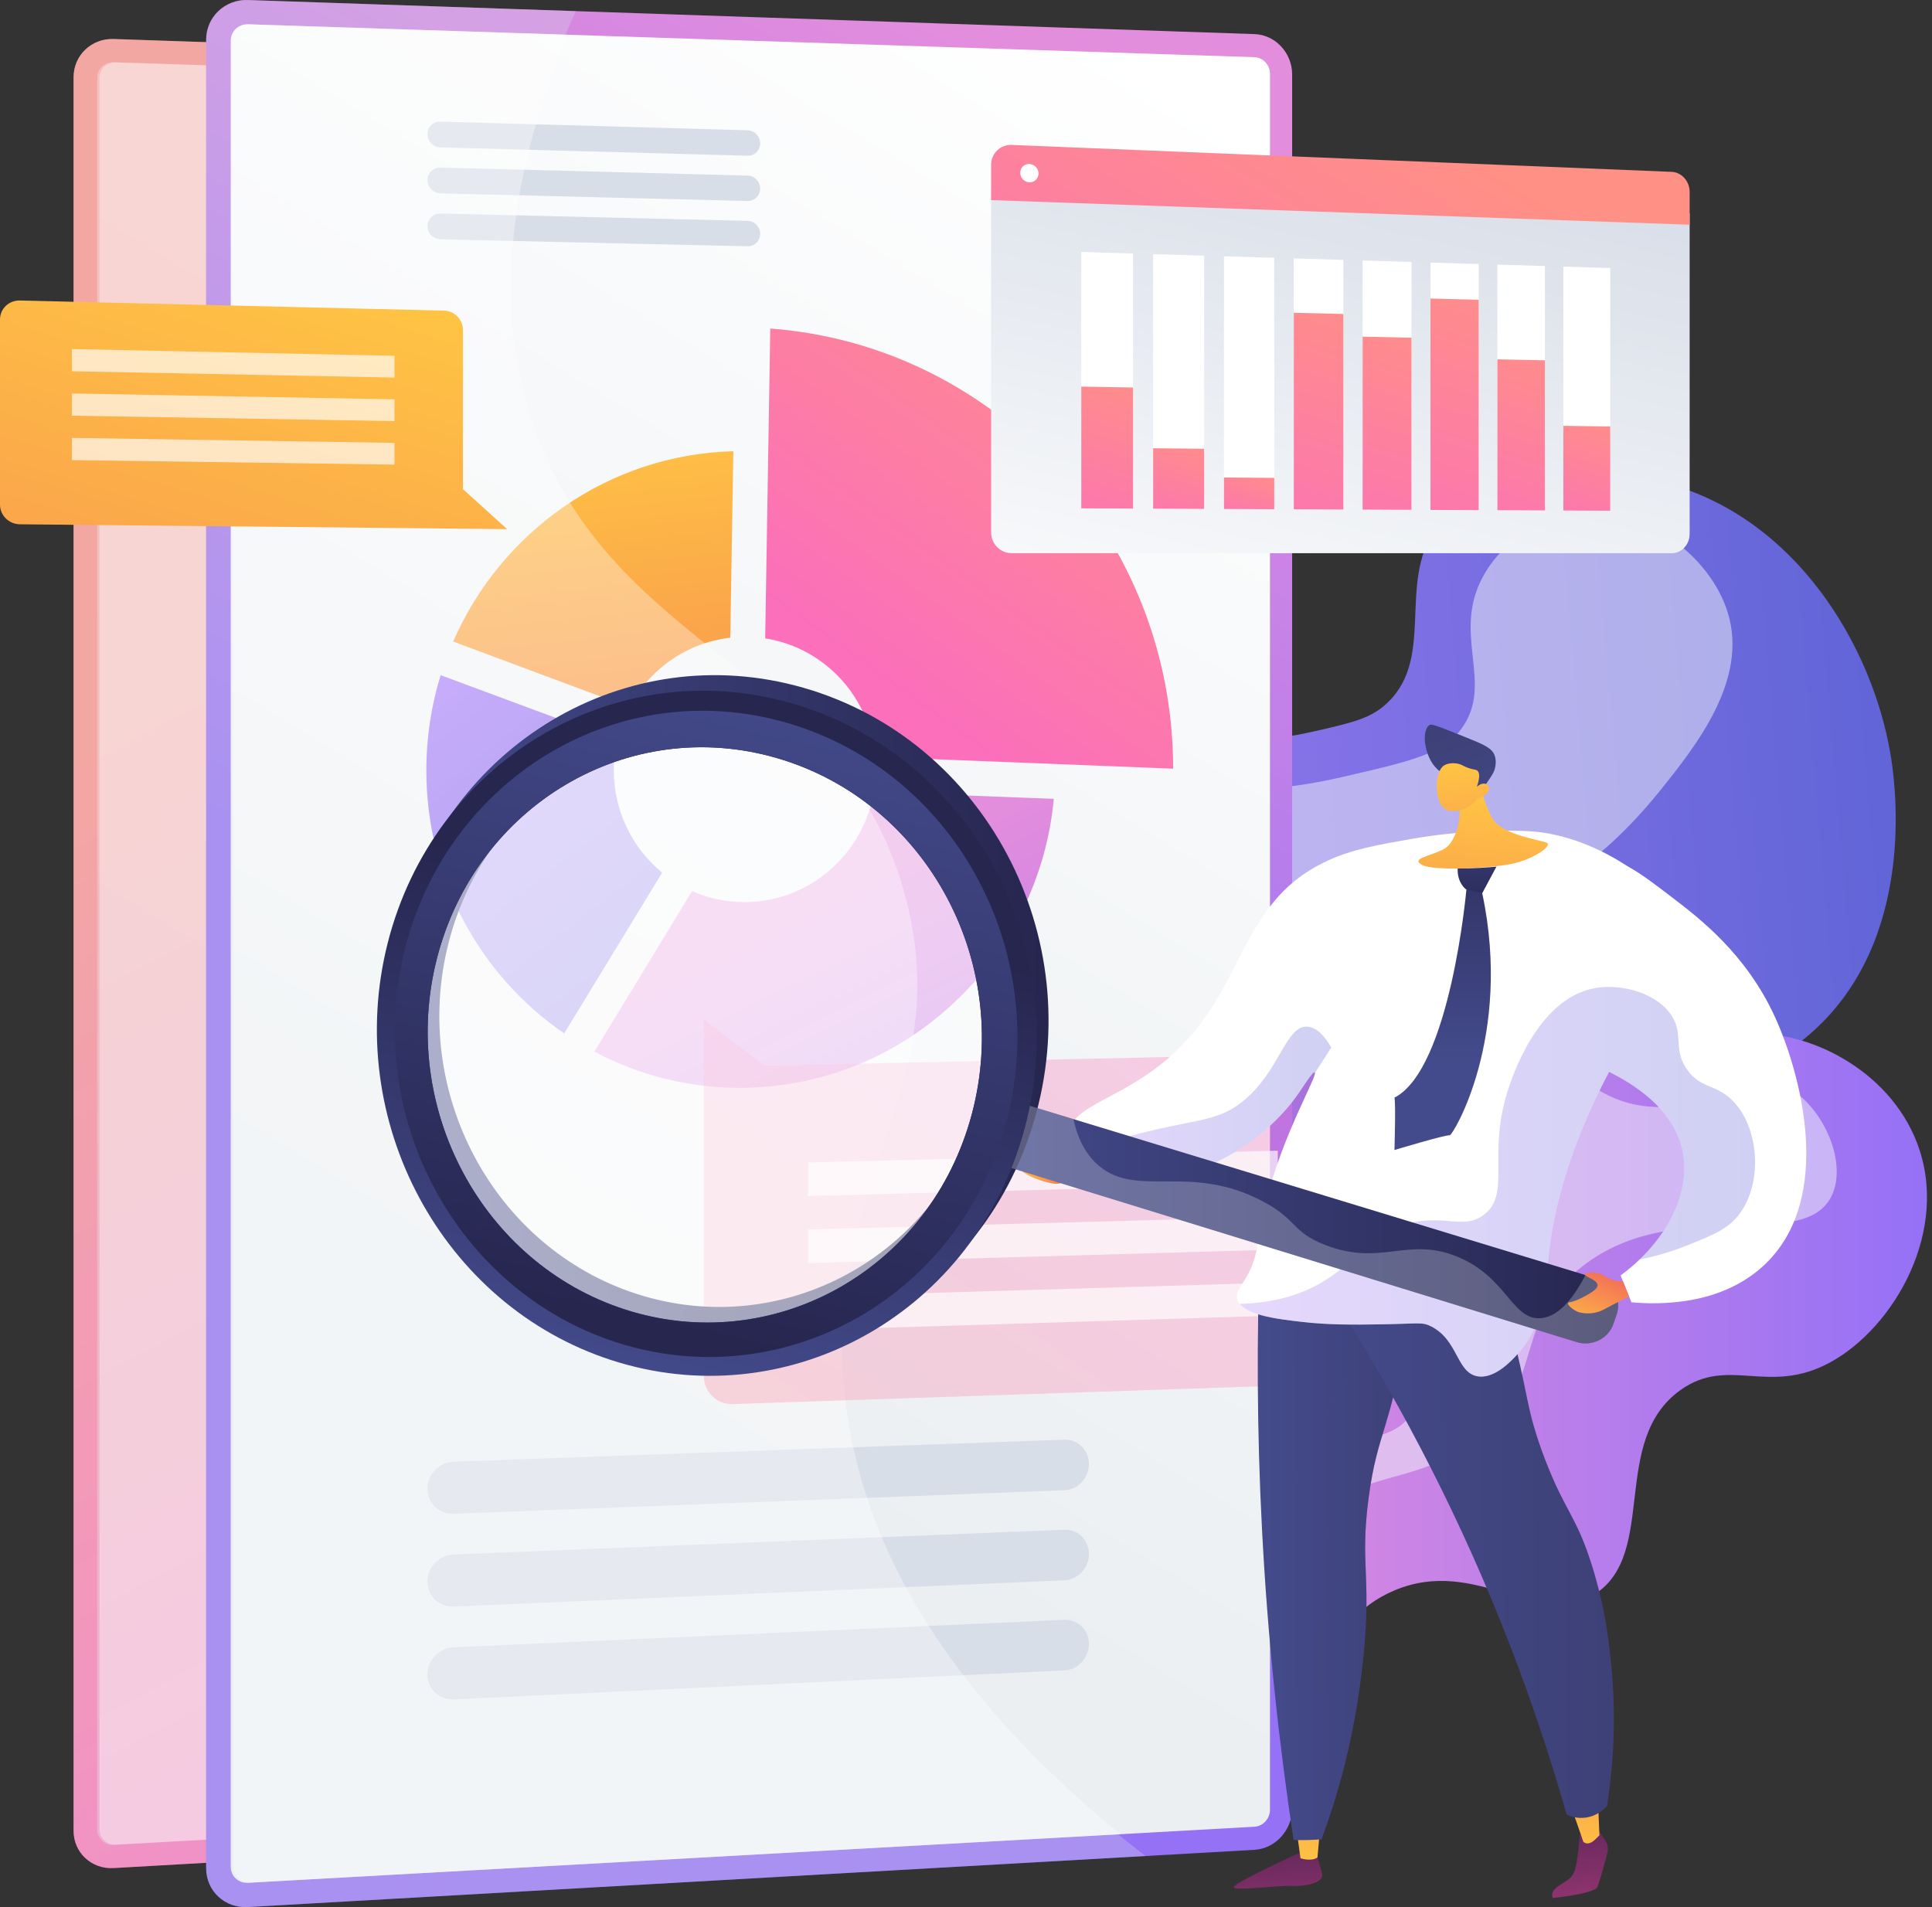
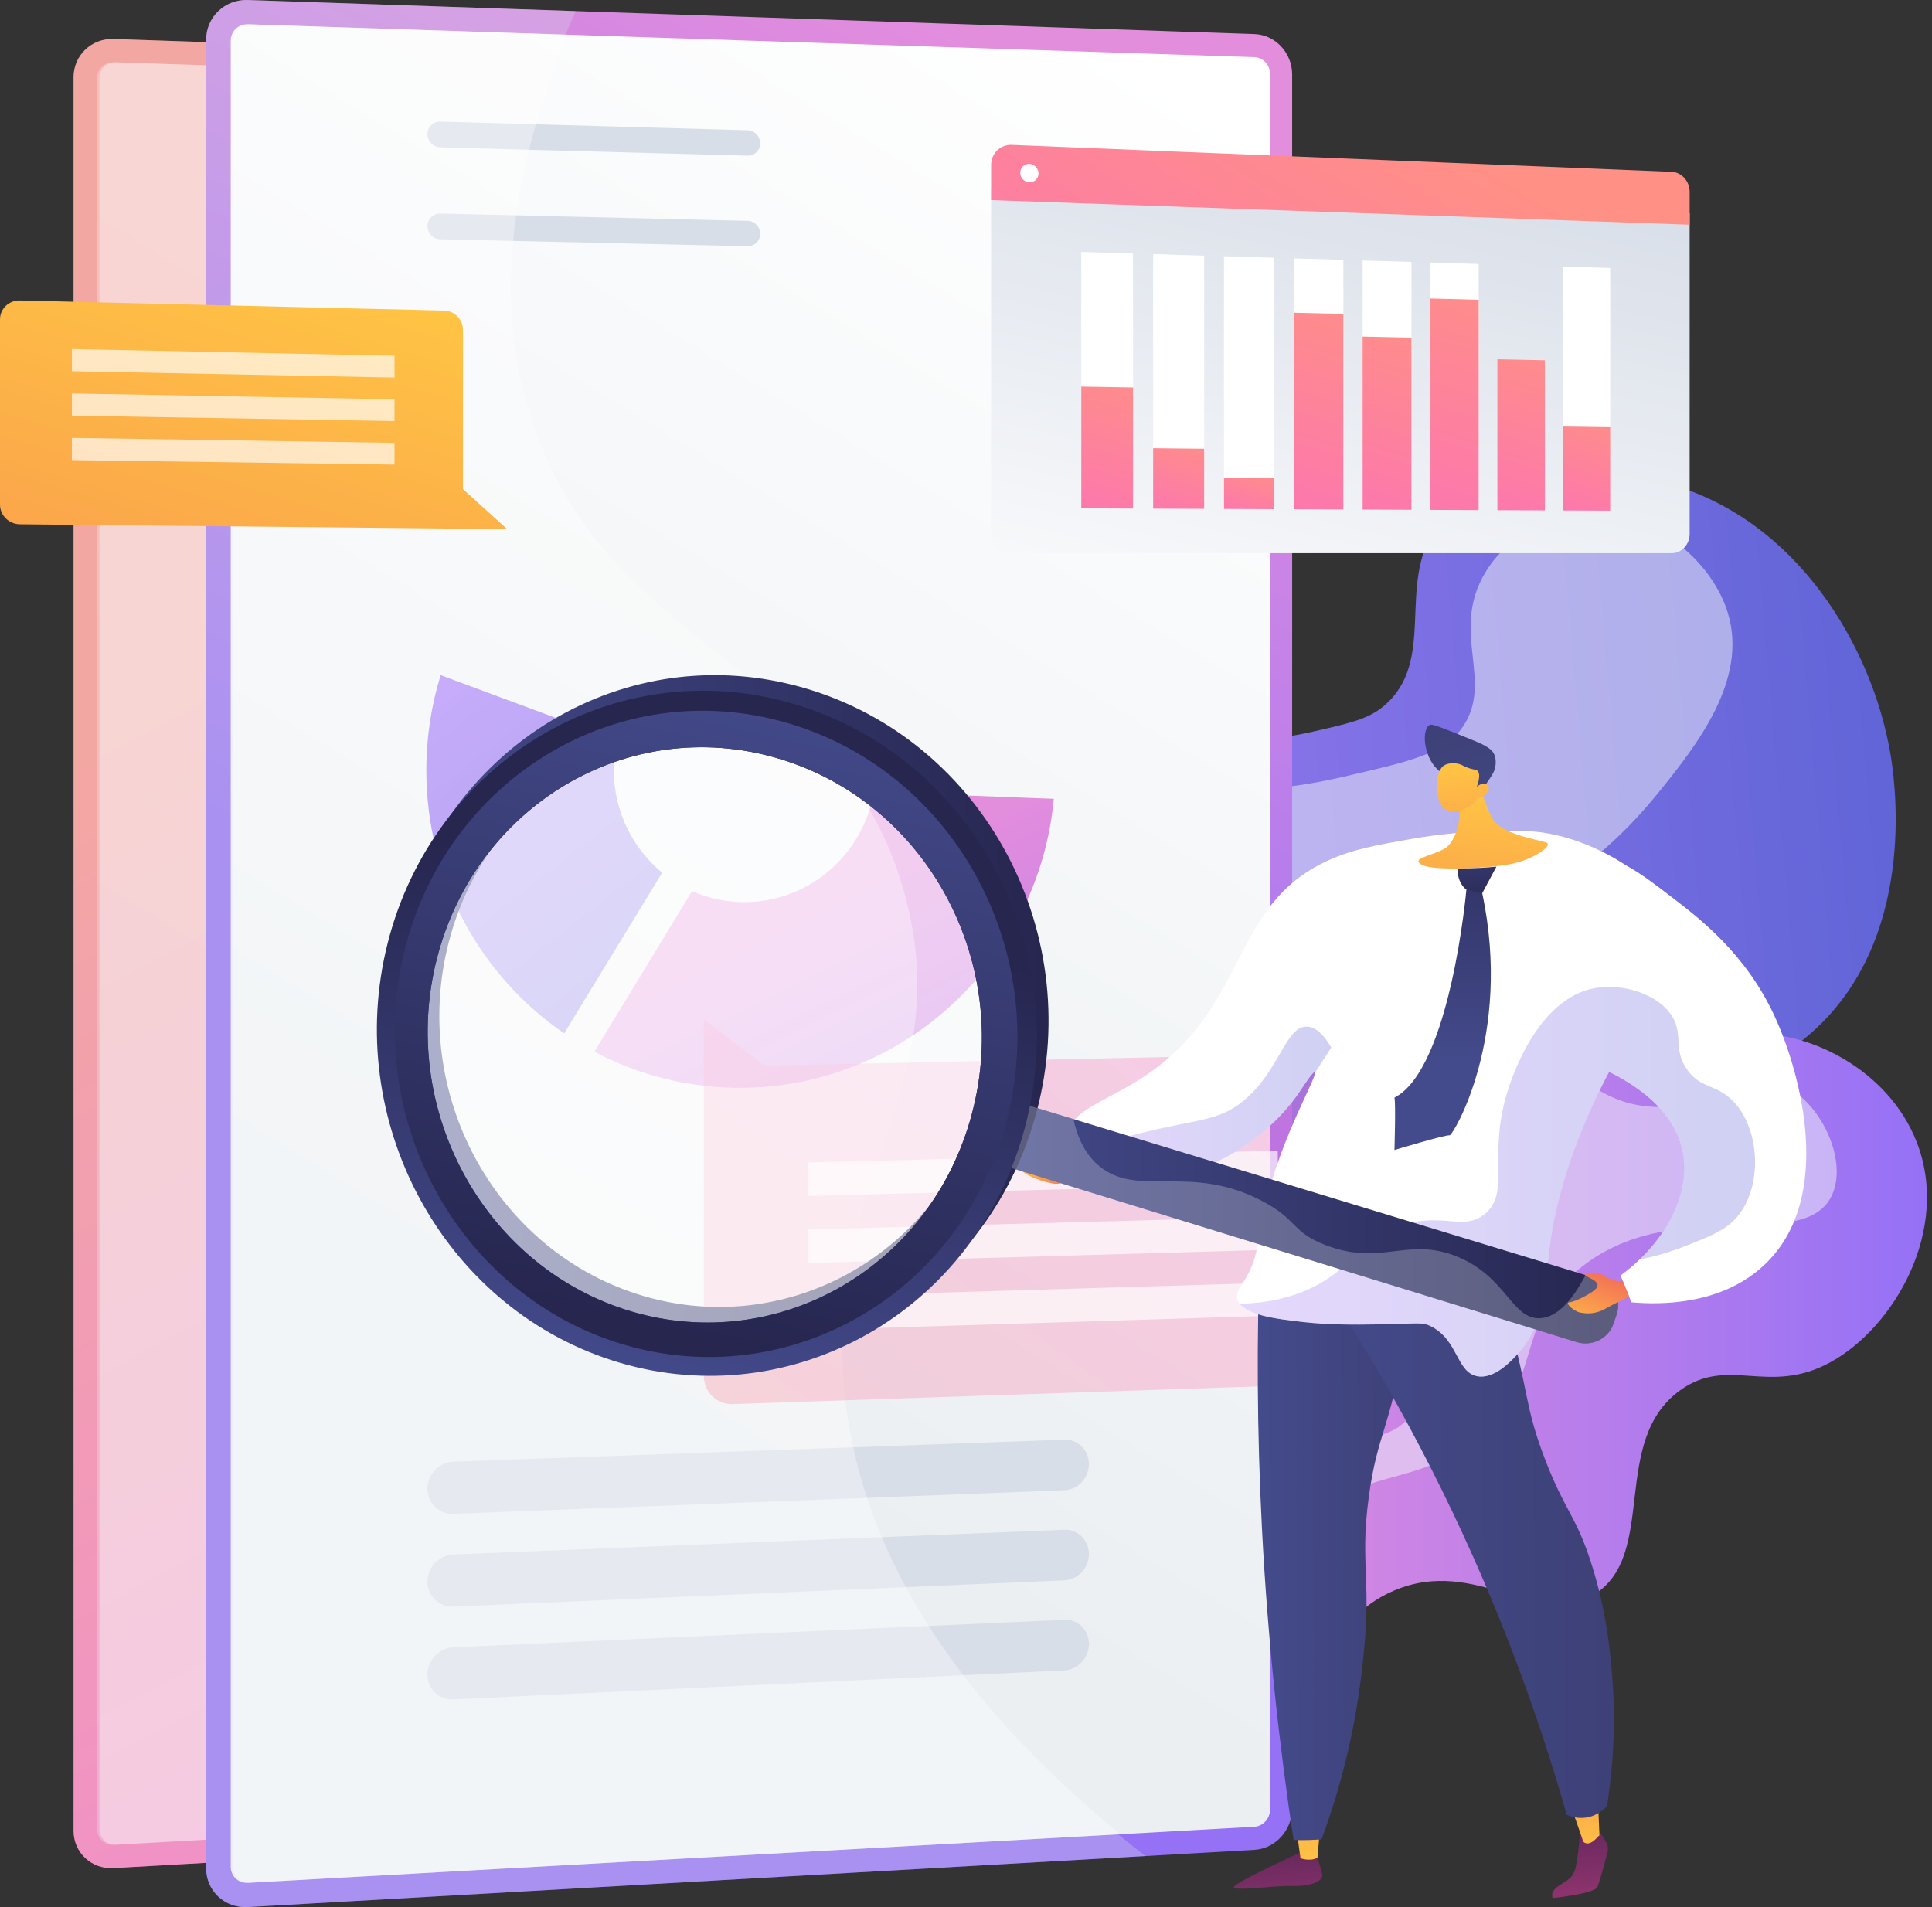
<svg xmlns="http://www.w3.org/2000/svg" width="157" height="155" viewBox="0 0 157 155" fill="none">
  <rect x="0" y="0" width="157" height="155" fill="#333333" stroke="none" />
  <path d="M87.687 5.826L9.228 3.17C7.435 3.11 5.978 4.499 5.978 6.275V148.797C5.978 150.572 7.435 151.928 9.228 151.826L87.687 147.365C89.31 147.273 90.623 145.833 90.623 144.149V8.974C90.623 7.29 89.31 5.881 87.687 5.826Z" fill="url(#paint0_linear_1145_1289)" />
  <g opacity="0.3">
    <path d="M55.495 111.068C54.161 94.772 64.172 88.045 60.354 73.281C55.636 55.03 37.487 54.248 31.307 36.351C28.939 29.494 28.003 19.128 34.782 4.035L9.228 3.17C7.435 3.11 5.978 4.499 5.978 6.275V148.797C5.978 150.572 7.435 151.928 9.228 151.826L79.187 147.848C61.388 134.066 56.316 121.084 55.495 111.068Z" fill="#D8DEE8" />
  </g>
  <path opacity="0.3" d="M87.687 7.625L9.229 5.06C8.493 5.036 7.895 5.608 7.895 6.336V148.692C7.895 149.419 8.493 149.977 9.229 149.936L87.687 145.565C88.353 145.528 88.895 144.935 88.895 144.244V8.919C88.895 8.227 88.353 7.647 87.687 7.625Z" fill="url(#paint1_linear_1145_1289)" />
  <path opacity="0.6" d="M72.869 115.394L25.262 117.109C24.138 117.15 23.226 118.093 23.226 119.216C23.226 120.339 24.138 121.214 25.262 121.171L72.869 119.336C73.926 119.295 74.782 118.381 74.782 117.294C74.782 116.206 73.926 115.356 72.869 115.394Z" fill="url(#paint2_linear_1145_1289)" />
  <path opacity="0.6" d="M72.869 122.416L25.262 124.343C24.138 124.389 23.226 125.336 23.226 126.459C23.226 127.582 24.138 128.453 25.262 128.404L72.869 126.358C73.926 126.312 74.782 125.394 74.782 124.307C74.782 123.219 73.926 122.373 72.869 122.416Z" fill="url(#paint3_linear_1145_1289)" />
  <path opacity="0.6" d="M72.869 129.437L25.262 131.577C24.138 131.628 23.226 132.579 23.226 133.702C23.226 134.824 24.138 135.691 25.262 135.638L72.869 133.379C73.926 133.329 74.782 132.407 74.782 131.32C74.782 130.233 73.926 129.39 72.869 129.437Z" fill="url(#paint4_linear_1145_1289)" />
  <path opacity="0.6" d="M48.182 13.325L24.234 12.646C23.677 12.631 23.226 13.068 23.226 13.624C23.226 14.18 23.677 14.643 24.234 14.658L48.182 15.306C48.722 15.321 49.159 14.889 49.159 14.343C49.159 13.796 48.722 13.34 48.182 13.325Z" fill="url(#paint5_linear_1145_1289)" />
  <path opacity="0.6" d="M48.182 16.854L24.234 16.229C23.677 16.214 23.226 16.653 23.226 17.209C23.226 17.765 23.677 18.226 24.234 18.24L48.182 18.836C48.722 18.849 49.159 18.417 49.159 17.87C49.159 17.323 48.722 16.868 48.182 16.854Z" fill="url(#paint6_linear_1145_1289)" />
  <path opacity="0.6" d="M48.182 20.384L24.234 19.812C23.677 19.798 23.226 20.238 23.226 20.794C23.226 21.349 23.677 21.81 24.234 21.823L48.182 22.366C48.722 22.378 49.159 21.945 49.159 21.398C49.159 20.851 48.722 20.397 48.182 20.384Z" fill="url(#paint7_linear_1145_1289)" />
  <path opacity="0.35" d="M55.676 111.062C54.342 94.767 64.35 88.042 60.534 73.279C55.816 55.031 37.672 54.248 31.493 36.354C29.223 29.78 28.269 19.981 34.171 5.876L9.42 5.067C8.684 5.043 8.086 5.615 8.086 6.342V148.681C8.086 149.408 8.684 149.967 9.42 149.926L77.238 146.147C61.156 132.991 56.462 120.663 55.676 111.062Z" fill="white" />
  <path d="M70.969 148.548C65.923 148.462 61.335 136.768 60.937 127.21C60.783 123.512 60.63 119.834 62.766 116.131C66.371 109.883 71.906 111.522 75.14 106.432C79.915 98.916 71.169 90.108 75.918 83.863C79.411 79.27 85.25 82.58 89.486 77.533C94.399 71.678 89.604 63.574 94.153 60.621C96.796 58.906 99.11 61.188 106.717 59.458C109.692 58.781 111.18 58.443 112.428 57.401C116.804 53.747 113.456 47.528 116.693 42.9C120.257 37.806 129.663 37.696 135.515 39.302C146.002 42.18 152.115 52.496 153.615 61.221C153.937 63.089 155.837 75.291 148.085 83.105C142.449 88.787 133.873 89.967 132.482 90.159C127.063 90.904 125.738 89.502 123.995 90.933C118.955 95.07 128.837 107.757 123.117 117.707C120.782 121.769 116.197 124.765 111.855 125.64C104.836 127.056 101.003 122.417 97.517 124.75C93.007 127.769 97.423 136.872 92.53 140.511C89.068 143.086 85.549 139.502 79.453 142.164C74.041 144.526 73.957 148.598 70.969 148.548Z" fill="url(#paint8_linear_1145_1289)" />
  <path opacity="0.5" d="M69.877 139.64C72.205 139.85 72.459 133.574 78.878 124.395C85.888 114.372 90.548 114.759 97.116 105.701C104.613 95.36 100.023 92.809 106.394 84.715C115.028 73.744 124.355 77.293 134.786 64.399C137.914 60.531 142.059 55.255 140.413 49.82C138.985 45.108 133.39 40.895 127.913 41.73C127.684 41.765 123.088 42.54 120.696 46.534C117.762 51.432 121.56 55.469 118.725 59.278C117.241 61.273 114.541 61.895 109.142 63.138C101.377 64.926 99.812 63.467 97.885 65.234C93.531 69.226 99.883 78.178 95.573 82.962C91.874 87.07 84.993 82.913 81.795 86.796C77.936 91.482 86.317 99.531 82.735 106.917C79.651 113.277 71.686 110.925 67.263 117.755C62.039 125.821 66.517 139.338 69.877 139.64Z" fill="#F4F7FA" />
  <path d="M103.779 138.527C107.381 138.439 107.247 131.819 113.309 129.262C120.016 126.433 125.012 132.494 129.594 129.567C134.742 126.277 130.805 117.109 136.546 112.987C140.468 110.172 143.694 113.455 148.704 110.738C153.927 107.906 158.535 99.941 155.756 92.816C153.438 86.873 146.788 83.593 141.727 84.032C137.586 84.392 136.652 87.055 132.962 86.644C128.365 86.132 128.065 81.803 123.158 80.304C118.275 78.812 112.007 81.091 108.832 85.263C106.192 88.733 106.268 92.753 106.334 96.259C106.512 105.673 111.118 108.872 109.178 112.679C106.757 117.428 98.61 114.363 95.479 119.141C91.56 125.121 98.599 138.653 103.779 138.527Z" fill="url(#paint9_linear_1145_1289)" />
  <path opacity="0.5" d="M101.395 131.814C102.729 131.951 102.713 127.655 106.493 123.711C110.828 119.188 114.576 120.945 119.551 117.228C125.717 112.621 122.758 107.835 128.2 103.238C135.829 96.795 146.556 102.05 148.86 97.159C150.206 94.302 147.943 89.538 144.903 88.2C141.659 86.772 139.782 90.238 134.418 89.965C129.394 89.708 128.816 86.555 122.55 85.534C119.496 85.036 115.483 84.382 113.161 86.535C108.613 90.755 112.538 103.917 113.736 107.935C114.838 111.631 115.669 113.028 114.833 114.655C112.643 118.914 103.734 115.57 100.202 120.28C97.248 124.219 99.672 131.636 101.395 131.814Z" fill="#F4F7FA" />
  <path d="M101.944 2.771L20.14 0.002C18.27 -0.061 16.751 1.388 16.751 3.239V151.836C16.751 153.687 18.27 155.101 20.14 154.994L101.943 150.343C103.635 150.246 105.004 148.746 105.004 146.99V6.053C105.004 4.297 103.635 2.828 101.944 2.771Z" fill="url(#paint10_linear_1145_1289)" />
  <g opacity="0.3">
    <path d="M68.379 112.499C66.988 95.508 77.425 88.495 73.445 73.101C68.525 54.073 49.603 53.257 43.159 34.598C40.69 27.448 39.715 16.64 46.783 0.904L20.14 0.002C18.27 -0.061 16.75 1.388 16.75 3.239V151.836C16.75 153.687 18.27 155.101 20.14 154.995L93.081 150.847C74.523 136.478 69.234 122.942 68.379 112.499Z" fill="#D8DEE8" />
  </g>
  <path d="M101.943 4.647L20.14 1.973C19.374 1.948 18.75 2.544 18.75 3.302V151.726C18.75 152.484 19.374 153.066 20.14 153.024L101.943 148.466C102.638 148.428 103.202 147.81 103.202 147.089V5.995C103.202 5.275 102.638 4.67 101.943 4.647Z" fill="url(#paint11_linear_1145_1289)" />
  <path d="M86.494 117.009L36.857 118.798C35.685 118.84 34.734 119.823 34.734 120.994C34.734 122.165 35.685 123.077 36.857 123.032L86.494 121.119C87.596 121.077 88.489 120.123 88.489 118.99C88.489 117.856 87.596 116.97 86.494 117.009Z" fill="#D8DEE8" />
  <path d="M86.494 124.33L36.857 126.34C35.685 126.387 34.734 127.375 34.734 128.546C34.734 129.716 35.685 130.625 36.857 130.574L86.494 128.44C87.596 128.393 88.489 127.435 88.489 126.302C88.489 125.168 87.596 124.286 86.494 124.33Z" fill="#D8DEE8" />
  <path d="M86.494 131.651L36.857 133.882C35.685 133.935 34.734 134.926 34.734 136.097C34.734 137.268 35.685 138.172 36.857 138.116L86.494 135.761C87.596 135.709 88.489 134.747 88.489 133.614C88.489 132.48 87.596 131.601 86.494 131.651Z" fill="#D8DEE8" />
  <path d="M60.754 10.589L35.786 9.882C35.205 9.866 34.734 10.322 34.734 10.901C34.734 11.481 35.205 11.963 35.786 11.979L60.754 12.655C61.317 12.671 61.773 12.221 61.773 11.651C61.773 11.08 61.317 10.605 60.754 10.589Z" fill="#D8DEE8" />
-   <path d="M60.754 14.269L35.786 13.617C35.205 13.602 34.734 14.06 34.734 14.639C34.734 15.219 35.205 15.7 35.786 15.714L60.754 16.335C61.317 16.349 61.773 15.899 61.773 15.329C61.773 14.758 61.317 14.284 60.754 14.269Z" fill="#D8DEE8" />
  <path d="M60.754 17.95L35.786 17.353C35.205 17.339 34.734 17.797 34.734 18.377C34.734 18.956 35.205 19.436 35.786 19.45L60.754 20.016C61.317 20.029 61.773 19.577 61.773 19.006C61.773 18.436 61.317 17.963 60.754 17.95Z" fill="#D8DEE8" />
-   <path d="M51.135 57.479C52.756 54.412 55.79 52.234 59.345 51.828L59.593 36.674C49.46 36.938 40.732 43.186 36.822 52.141L51.135 57.479Z" fill="url(#paint12_linear_1145_1289)" />
  <path d="M71.008 64.371C70.143 69.406 65.821 73.269 60.59 73.318C59.043 73.332 57.571 73.012 56.24 72.423L48.299 85.476C51.97 87.426 56.159 88.491 60.59 88.41C73.763 88.168 84.434 77.86 85.636 64.924L71.008 64.371Z" fill="url(#paint13_linear_1145_1289)" />
  <path d="M45.847 83.99L53.81 70.925C51.411 68.956 49.877 65.948 49.877 62.569C49.877 61.752 49.967 60.957 50.137 60.192L35.807 54.873C35.053 57.318 34.646 59.917 34.646 62.612C34.646 71.533 39.093 79.358 45.847 83.99Z" fill="url(#paint14_linear_1145_1289)" />
-   <path d="M62.182 51.885C66.963 52.629 70.678 56.598 71.121 61.516L95.332 62.473C95.332 62.462 95.332 62.451 95.332 62.44C95.332 43.677 81.005 28.085 62.594 26.701L62.182 51.885Z" fill="url(#paint15_linear_1145_1289)" />
  <path opacity="0.35" d="M68.569 112.492C67.178 95.503 77.613 88.491 73.634 73.099C68.715 54.073 49.797 53.258 43.355 34.6C40.988 27.747 39.994 17.529 46.147 2.823L20.341 1.979C19.574 1.954 18.95 2.551 18.95 3.309V151.715C18.95 152.473 19.574 153.056 20.341 153.013L91.05 149.074C74.282 135.356 69.388 122.502 68.569 112.492Z" fill="white" />
  <path d="M41.212 43.006L1.622 42.612C0.727 42.603 0 41.89 0 41.019V25.961C0 25.09 0.727 24.402 1.622 24.423L36.087 25.244C36.935 25.264 37.621 25.966 37.621 26.812V39.754L41.212 43.006Z" fill="url(#paint16_linear_1145_1289)" />
  <path opacity="0.67" d="M32.06 30.686L5.842 30.175V28.37L32.06 28.917V30.686Z" fill="white" />
  <path opacity="0.67" d="M32.06 34.224L5.842 33.785V31.98L32.06 32.455V34.224Z" fill="white" />
  <path opacity="0.67" d="M32.06 37.762L5.842 37.396V35.59L32.06 35.993V37.762Z" fill="white" />
  <path opacity="0.3" d="M62.117 86.615L109.722 85.592C110.961 85.565 111.964 86.583 111.964 87.865V110.029C111.964 111.311 110.961 112.384 109.722 112.426L59.547 114.117C58.249 114.161 57.195 113.131 57.195 111.818V82.844L62.117 86.615Z" fill="url(#paint17_linear_1145_1289)" />
  <path opacity="0.67" d="M65.668 105.379L103.838 104.238V106.917L65.668 108.105V105.379Z" fill="white" />
  <path opacity="0.67" d="M65.668 99.929L103.838 98.88V101.559L65.668 102.654V99.929Z" fill="white" />
  <path opacity="0.67" d="M65.668 94.478L103.838 93.522V96.201L65.668 97.203V94.478Z" fill="white" />
  <path d="M105.555 150.606C105.555 150.606 100.356 152.984 100.272 153.362C100.187 153.74 103.619 153.227 105.02 153.278C106.421 153.329 107.573 152.912 107.445 152.319C107.317 151.726 106.823 150.234 106.823 150.234L105.555 150.606Z" fill="url(#paint18_linear_1145_1289)" />
  <path d="M105.36 148.686L105.683 151.029C105.683 151.029 106.507 151.32 107.06 150.972L107.29 148.401L105.36 148.686Z" fill="url(#paint19_linear_1145_1289)" />
  <path d="M129.874 148.684L130.482 149.654C130.652 149.926 130.703 150.253 130.622 150.563C130.413 151.371 129.994 152.948 129.81 153.359C129.56 153.919 126.193 154.259 126.193 154.259C126.193 154.259 125.891 153.837 126.589 153.325C127.288 152.813 127.737 152.731 127.982 151.977C128.227 151.223 128.386 149.092 128.386 149.092L129.874 148.684Z" fill="url(#paint20_linear_1145_1289)" />
  <path d="M127.348 146.219C127.569 146.395 128.659 149.676 128.659 149.676C128.659 149.676 129.01 150.123 129.674 149.461C130.338 148.798 129.974 149.164 129.974 149.164L129.842 145.934L127.348 146.219Z" fill="url(#paint21_linear_1145_1289)" />
  <path d="M102.383 101.609C102.125 108.6 102.132 116.196 102.554 124.309C103.029 133.445 103.959 141.888 105.124 149.54C105.551 149.553 105.999 149.554 106.467 149.54C106.783 149.53 107.089 149.514 107.385 149.493C107.976 147.904 108.675 145.815 109.299 143.32C109.955 140.697 110.349 138.344 110.628 136.094C111.612 128.174 110.435 127.486 111.235 121.616C111.943 116.417 112.967 116.211 114.152 108.83C115.437 100.82 114.463 99.622 113.99 99.189C111.974 97.347 107.253 98.615 102.383 101.609Z" fill="url(#paint22_linear_1145_1289)" />
  <path opacity="0.3" d="M113.99 99.189C112.067 97.432 107.683 98.509 103.056 101.209C108.4 106.955 108.99 110.689 108.357 113.115C107.641 115.856 105.448 116.65 105.463 119.646C105.482 123.327 108.807 124.295 108.746 128.19C108.705 130.766 107.245 130.743 106.908 133.925C106.509 137.691 108.42 138.983 107.809 141.77C107.546 142.969 106.791 144.536 104.634 146.154C104.793 147.298 104.955 148.43 105.125 149.54C105.551 149.553 105.999 149.554 106.467 149.54C106.783 149.53 107.089 149.514 107.385 149.493C107.976 147.904 108.675 145.815 109.299 143.32C109.955 140.697 110.349 138.344 110.628 136.094C111.612 128.174 110.435 127.486 111.235 121.616C111.943 116.417 112.967 116.211 114.152 108.83C115.437 100.82 114.463 99.621 113.99 99.189Z" fill="url(#paint23_linear_1145_1289)" />
  <path d="M105.685 101.483C110.29 108.188 115.261 116.533 119.712 126.526C123.075 134.078 125.519 141.17 127.315 147.492C127.557 147.603 128.126 147.824 128.852 147.726C129.843 147.593 130.436 146.959 130.59 146.782C131.305 142.245 131.215 138.405 130.963 135.634C130.801 133.86 130.515 130.905 129.375 127.259C128.098 123.175 127.226 122.948 125.563 118.628C123.837 114.144 124.249 113.023 122.593 107.411C121.912 105.105 120.774 101.675 118.9 97.572C114.495 98.876 110.09 100.18 105.685 101.483Z" fill="url(#paint24_linear_1145_1289)" />
  <path d="M86.975 92.024C87.019 93.655 89.7 95.092 91.859 95.533C96.907 96.563 102.759 92.895 105.537 88.838C106.082 88.041 106.688 87.075 106.834 87.15C107.165 87.319 104.13 92.305 102.814 97.976C102.141 100.877 102.317 102.235 101.059 104.167C100.774 104.604 100.423 105.06 100.546 105.578C100.855 106.874 103.82 107.21 105.876 107.444C108.047 107.69 110.072 107.667 112.073 107.637C115.277 107.591 115.53 107.424 116.261 107.783C118.49 108.877 118.339 111.497 120.016 111.847C121.424 112.14 122.853 110.568 123.306 110.069C125.66 107.477 125.534 104.352 125.952 101.2C126.923 93.873 130.904 85.844 134.798 80.762C135.979 79.221 136.801 78.41 136.852 76.977C137.003 72.772 130.341 68.13 124.794 67.597C123.274 67.451 120.552 67.496 117.999 67.737C116.979 67.833 115.893 67.975 114.726 68.179C111.896 68.674 109.925 69.019 107.917 69.938C99.819 73.643 101.586 81.891 92.821 87.594C89.807 89.554 86.93 90.315 86.975 92.024Z" fill="white" />
  <path d="M120.156 63.234C120.156 63.234 120.504 65.175 121.305 66.557C122.028 67.806 125.02 68.254 125.643 68.471C126.266 68.688 124.703 69.774 123.04 70.167C121.377 70.561 116.513 70.818 115.561 70.295C114.608 69.771 116.179 69.611 117.324 69.01C118.468 68.408 118.85 65.963 118.496 64.924C118.142 63.884 120.156 63.234 120.156 63.234Z" fill="url(#paint25_linear_1145_1289)" />
  <path d="M116.994 62.673C115.788 61.81 115.454 59.478 116.124 58.955C116.315 58.805 116.498 58.874 119.221 59.966C120.573 60.509 121.239 60.798 121.458 61.395C121.591 61.759 121.57 62.252 121.422 62.64C121.346 62.84 121.198 63.088 120.868 63.563C120.576 63.984 120.595 63.969 120.506 64.092C120.29 64.386 119.875 64.881 119.113 65.454C119.071 65.24 119.004 64.973 118.892 64.683C118.849 64.571 118.675 64.134 118.399 63.766C117.924 63.133 117.386 62.953 116.994 62.673Z" fill="url(#paint26_linear_1145_1289)" />
  <path d="M120.087 64.891C120.087 64.891 119.297 66.067 117.835 65.907C116.526 65.764 116.462 62.811 117.328 62.223C117.617 62.027 118.181 61.965 118.632 62.112C118.897 62.2 118.984 62.316 119.421 62.449C119.824 62.573 119.941 62.533 120.06 62.642C120.208 62.778 120.307 63.101 120.012 63.95C120.274 63.708 120.579 63.624 120.787 63.733C120.82 63.751 120.908 63.816 120.955 63.911C121.123 64.256 120.798 64.672 120.087 64.891Z" fill="url(#paint27_linear_1145_1289)" />
  <path opacity="0.3" d="M94.056 91.773C97.716 90.949 99.174 90.975 100.984 89.517C103.997 87.089 104.45 83.394 106.201 83.439C107.029 83.46 107.701 84.305 108.179 85.133C107.738 85.823 107.298 86.514 106.857 87.204C106.855 87.178 106.849 87.157 106.834 87.15C106.688 87.075 106.082 88.041 105.537 88.838C102.759 92.895 96.907 96.563 91.859 95.532C90.412 95.237 88.733 94.493 87.769 93.543C90.26 92.702 92.388 92.149 94.056 91.773Z" fill="url(#paint28_linear_1145_1289)" />
  <path d="M88.095 94.92C88.095 94.92 86.03 94.715 84.8 94.188C83.569 93.661 82.774 94.418 82.887 94.941C83 95.464 85.025 96.193 85.834 96.219C86.642 96.245 88.095 94.92 88.095 94.92Z" fill="url(#paint29_linear_1145_1289)" />
  <path d="M132.573 105.843C134.79 106.041 139.781 106.131 143.311 102.866C149.188 97.429 146.272 87.081 144.227 82.63C141.882 77.527 138.149 74.671 135.88 72.936C133.066 70.782 131.348 69.468 129.281 69.762C123.936 70.523 120.235 81.478 123.169 84.614C124.13 85.641 125.081 85.059 127.861 85.945C128.766 86.233 135.523 88.385 136.699 93.362C137.523 96.845 135.426 100.923 131.695 103.662C131.988 104.389 132.28 105.116 132.573 105.843Z" fill="white" />
  <path opacity="0.3" d="M107.72 104.039C110.231 102.453 110.602 100.845 113.413 99.758C117.065 98.347 118.819 100.14 120.63 98.693C122.784 96.97 120.877 93.969 122.489 88.761C122.763 87.877 124.841 81.163 129.611 80.308C131.835 79.909 134.772 80.761 135.904 82.646C136.79 84.121 135.965 85.22 137.042 86.848C138.118 88.476 139.405 88.078 140.777 89.435C142.956 91.59 143.29 96.134 141.323 98.704C140.405 99.903 139.213 100.377 136.97 101.269C135.6 101.813 134.326 102.152 133.229 102.367C135.976 99.731 137.402 96.331 136.699 93.362C135.966 90.26 133.065 88.255 130.764 87.115C128.461 91.449 126.579 96.47 125.952 101.2C125.535 104.352 125.661 107.477 123.306 110.069C122.853 110.568 121.424 112.141 120.016 111.847C118.339 111.498 118.49 108.877 116.261 107.783C115.53 107.424 115.278 107.591 112.074 107.637C110.072 107.667 108.048 107.691 105.877 107.444C104.048 107.236 101.505 106.945 100.747 105.972C104.048 105.882 106.252 104.967 107.72 104.039Z" fill="url(#paint30_linear_1145_1289)" />
  <path d="M131.117 107.586L131.376 106.826C131.787 105.615 131.11 104.323 129.864 103.943L81.003 89.059L79.514 94.106L128.128 109.079C129.368 109.461 130.707 108.794 131.117 107.586Z" fill="url(#paint31_linear_1145_1289)" />
  <path d="M32.449 75.387C36.185 60.628 50.824 51.734 65.302 55.902C80.045 60.147 88.486 76.122 84.006 91.18C79.632 105.885 64.631 113.818 50.633 109.281C36.877 104.822 28.798 89.81 32.449 75.387ZM79.754 89.877C83.456 77.275 76.392 63.928 64.08 60.346C51.955 56.819 39.636 64.223 36.457 76.615C33.339 88.769 40.147 101.438 51.763 105.17C63.55 108.957 76.124 102.231 79.754 89.877Z" fill="url(#paint32_linear_1145_1289)" />
  <path opacity="0.3" d="M81.003 89.059L87.233 90.957C87.66 92.944 88.492 94.082 89.328 94.775C92.475 97.384 96.677 94.539 102.539 97.598C105.481 99.133 104.922 100.109 107.679 101.18C112.238 102.951 114.325 100.498 118.359 102.11C122.44 103.74 122.842 107.263 125.157 107.136C126.147 107.082 127.421 106.362 128.842 103.632L129.864 103.943C131.11 104.322 131.787 105.614 131.376 106.826L131.117 107.586C130.707 108.793 129.368 109.461 128.128 109.079L79.514 94.105L81.003 89.059Z" fill="#D8DEE8" />
  <path opacity="0.56" d="M50.609 107.19C62.802 111.113 75.819 104.165 79.583 91.381C83.426 78.331 76.111 64.505 63.357 60.801C50.802 57.156 38.057 64.831 34.775 77.655C31.558 90.226 38.6 103.325 50.609 107.19Z" fill="white" />
  <path d="M31.503 76.653C35.238 61.894 49.878 52.999 64.355 57.168C79.099 61.413 87.54 77.387 83.06 92.446C78.686 107.151 63.685 115.083 49.687 110.546C35.931 106.088 27.852 91.076 31.503 76.653ZM78.807 91.143C82.51 78.541 75.446 65.193 63.134 61.612C51.008 58.084 38.689 65.489 35.51 77.88C32.392 90.035 39.201 102.703 50.816 106.436C62.604 110.223 75.178 103.497 78.807 91.143Z" fill="url(#paint33_linear_1145_1289)" />
  <path d="M32.918 77.086C36.458 63.165 50.278 54.8 63.922 58.743C77.803 62.754 85.755 77.797 81.554 91.984C77.445 105.858 63.303 113.366 50.086 109.096C37.084 104.895 29.453 90.709 32.918 77.086ZM78.807 91.143C82.51 78.541 75.446 65.193 63.134 61.612C51.008 58.084 38.689 65.489 35.51 77.88C32.392 90.035 39.201 102.704 50.816 106.436C62.604 110.223 75.178 103.497 78.807 91.143Z" fill="url(#paint34_linear_1145_1289)" />
  <path d="M132.384 105.375L131.891 104.148C131.891 104.148 131.085 104.197 130.423 103.723C130.063 103.464 129.423 103.387 129.237 103.439C129.051 103.491 128.349 103.46 129.149 103.842C129.949 104.223 129.943 104.507 129.61 104.82C129.276 105.134 128.007 105.808 127.55 105.84C127.093 105.873 127.919 106.579 128.38 106.67C128.841 106.76 129.596 106.874 130.531 106.324C130.872 106.123 132.384 105.375 132.384 105.375Z" fill="url(#paint35_linear_1145_1289)" />
  <path d="M118.455 70.589C118.415 71.43 118.803 72.175 119.439 72.478C119.844 72.671 120.242 72.633 120.45 72.595C120.834 71.875 121.219 71.155 121.604 70.436C121.191 70.476 120.764 70.509 120.323 70.535C119.674 70.572 119.051 70.589 118.455 70.589Z" fill="url(#paint36_linear_1145_1289)" />
  <path d="M119.162 72.312C119.162 72.312 117.865 86.879 113.317 89.211C113.434 89.677 113.317 93.467 113.317 93.467C113.317 93.467 117.557 92.191 117.798 92.275C118.04 92.359 122.932 84.25 120.45 72.595L119.162 72.312Z" fill="url(#paint37_linear_1145_1289)" />
  <path d="M80.542 15.266V43.279C80.542 44.209 81.295 44.962 82.222 44.962H135.845C136.652 44.962 137.305 44.261 137.305 43.396V17.335L80.542 15.266Z" fill="url(#paint38_linear_1145_1289)" />
  <path d="M135.845 13.967L82.222 11.778C81.295 11.74 80.542 12.464 80.542 13.394V16.264L137.305 18.264V15.594C137.305 14.728 136.652 14 135.845 13.967Z" fill="url(#paint39_linear_1145_1289)" />
  <path d="M84.393 14.102C84.393 14.514 84.061 14.835 83.651 14.82C83.24 14.805 82.907 14.458 82.907 14.046C82.907 13.633 83.24 13.312 83.651 13.328C84.061 13.344 84.393 13.691 84.393 14.102Z" fill="white" />
  <path d="M92.074 41.334L87.868 41.315V20.479L92.074 20.607V41.334Z" fill="white" />
  <path d="M92.074 41.334L87.868 41.315V31.422L92.074 31.493V41.334Z" fill="url(#paint40_linear_1145_1289)" />
  <path d="M97.853 41.36L93.707 41.341V20.656L97.853 20.782V41.36Z" fill="white" />
  <path d="M97.853 41.36L93.707 41.341V36.431L97.853 36.475V41.36Z" fill="url(#paint41_linear_1145_1289)" />
  <path d="M103.549 41.386L99.463 41.367V20.831L103.549 20.955V41.386Z" fill="white" />
  <path d="M103.549 41.386L99.463 41.367V38.808L103.549 38.839V41.386Z" fill="url(#paint42_linear_1145_1289)" />
  <path d="M109.165 41.411L105.137 41.393V21.003L109.165 21.125V41.411Z" fill="white" />
  <path d="M109.165 41.411L105.137 41.393V25.42L109.165 25.519V41.411Z" fill="url(#paint43_linear_1145_1289)" />
  <path d="M114.701 41.436L110.73 41.418V21.173L114.701 21.293V41.436Z" fill="white" />
  <path d="M114.701 41.436L110.73 41.418V27.36L114.701 27.449V41.436Z" fill="url(#paint44_linear_1145_1289)" />
  <path d="M120.16 41.461L116.244 41.443V21.34L120.16 21.459V41.461Z" fill="white" />
  <path d="M120.16 41.461L116.244 41.443V24.263L120.16 24.367V41.461Z" fill="url(#paint45_linear_1145_1289)" />
-   <path d="M125.543 41.485L121.682 41.467V21.505L125.543 21.622V41.485Z" fill="white" />
  <path d="M125.543 41.485L121.682 41.467V29.205L125.543 29.284V41.485Z" fill="url(#paint46_linear_1145_1289)" />
  <path d="M130.852 41.509L127.044 41.492V21.667L130.852 21.783V41.509Z" fill="white" />
  <path d="M130.852 41.509L127.044 41.492V34.609L130.852 34.66V41.509Z" fill="url(#paint47_linear_1145_1289)" />
  <defs>
    <linearGradient id="paint0_linear_1145_1289" x1="31.516" y1="47.473" x2="74.579" y2="128.033" gradientUnits="userSpaceOnUse">
      <stop stop-color="#FF9085" />
      <stop offset="1" stop-color="#FB6FBB" />
    </linearGradient>
    <linearGradient id="paint1_linear_1145_1289" x1="87.115" y1="11.937" x2="29.203" y2="106.702" gradientUnits="userSpaceOnUse">
      <stop stop-color="white" />
      <stop offset="0.996" stop-color="#EBEFF2" />
    </linearGradient>
    <linearGradient id="paint2_linear_1145_1289" x1="23.226" y1="118.282" x2="74.782" y2="118.282" gradientUnits="userSpaceOnUse">
      <stop stop-color="white" />
      <stop offset="0.996" stop-color="#EBEFF2" />
    </linearGradient>
    <linearGradient id="paint3_linear_1145_1289" x1="23.226" y1="125.41" x2="74.782" y2="125.41" gradientUnits="userSpaceOnUse">
      <stop stop-color="white" />
      <stop offset="0.996" stop-color="#EBEFF2" />
    </linearGradient>
    <linearGradient id="paint4_linear_1145_1289" x1="23.226" y1="132.538" x2="74.782" y2="132.538" gradientUnits="userSpaceOnUse">
      <stop stop-color="white" />
      <stop offset="0.996" stop-color="#EBEFF2" />
    </linearGradient>
    <linearGradient id="paint5_linear_1145_1289" x1="23.226" y1="13.976" x2="49.159" y2="13.976" gradientUnits="userSpaceOnUse">
      <stop stop-color="white" />
      <stop offset="0.996" stop-color="#EBEFF2" />
    </linearGradient>
    <linearGradient id="paint6_linear_1145_1289" x1="23.226" y1="17.532" x2="49.159" y2="17.532" gradientUnits="userSpaceOnUse">
      <stop stop-color="white" />
      <stop offset="0.996" stop-color="#EBEFF2" />
    </linearGradient>
    <linearGradient id="paint7_linear_1145_1289" x1="23.226" y1="21.089" x2="49.159" y2="21.089" gradientUnits="userSpaceOnUse">
      <stop stop-color="white" />
      <stop offset="0.996" stop-color="#EBEFF2" />
    </linearGradient>
    <linearGradient id="paint8_linear_1145_1289" x1="58.343" y1="96.928" x2="156.041" y2="88.662" gradientUnits="userSpaceOnUse">
      <stop stop-color="#AA80F9" />
      <stop offset="0.996" stop-color="#6165D7" />
    </linearGradient>
    <linearGradient id="paint9_linear_1145_1289" x1="94.34" y1="109.186" x2="156.593" y2="109.186" gradientUnits="userSpaceOnUse">
      <stop offset="0.004" stop-color="#E38DDD" />
      <stop offset="1" stop-color="#9571F6" />
    </linearGradient>
    <linearGradient id="paint10_linear_1145_1289" x1="94.484" y1="10.405" x2="54.936" y2="86.571" gradientUnits="userSpaceOnUse">
      <stop offset="0.004" stop-color="#E38DDD" />
      <stop offset="1" stop-color="#9571F6" />
    </linearGradient>
    <linearGradient id="paint11_linear_1145_1289" x1="101.346" y1="9.143" x2="40.966" y2="107.946" gradientUnits="userSpaceOnUse">
      <stop stop-color="white" />
      <stop offset="0.996" stop-color="#EBEFF2" />
    </linearGradient>
    <linearGradient id="paint12_linear_1145_1289" x1="47.088" y1="34.289" x2="52.489" y2="83.115" gradientUnits="userSpaceOnUse">
      <stop stop-color="#FFC444" />
      <stop offset="0.996" stop-color="#F36F56" />
    </linearGradient>
    <linearGradient id="paint13_linear_1145_1289" x1="65.966" y1="73.176" x2="87.588" y2="116.849" gradientUnits="userSpaceOnUse">
      <stop offset="0.004" stop-color="#E38DDD" />
      <stop offset="1" stop-color="#9571F6" />
    </linearGradient>
    <linearGradient id="paint14_linear_1145_1289" x1="34.413" y1="55.62" x2="63.37" y2="92.851" gradientUnits="userSpaceOnUse">
      <stop stop-color="#AA80F9" />
      <stop offset="0.996" stop-color="#6165D7" />
    </linearGradient>
    <linearGradient id="paint15_linear_1145_1289" x1="94.482" y1="22.946" x2="71.343" y2="55.212" gradientUnits="userSpaceOnUse">
      <stop stop-color="#FF9085" />
      <stop offset="1" stop-color="#FB6FBB" />
    </linearGradient>
    <linearGradient id="paint16_linear_1145_1289" x1="24.453" y1="21.765" x2="2.189" y2="94.709" gradientUnits="userSpaceOnUse">
      <stop stop-color="#FFC444" />
      <stop offset="0.996" stop-color="#F36F56" />
    </linearGradient>
    <linearGradient id="paint17_linear_1145_1289" x1="49.534" y1="145.7" x2="92.948" y2="85.159" gradientUnits="userSpaceOnUse">
      <stop stop-color="#FF9085" />
      <stop offset="1" stop-color="#FB6FBB" />
    </linearGradient>
    <linearGradient id="paint18_linear_1145_1289" x1="103.014" y1="142.404" x2="104.346" y2="158.859" gradientUnits="userSpaceOnUse">
      <stop stop-color="#311944" />
      <stop offset="1" stop-color="#A03976" />
    </linearGradient>
    <linearGradient id="paint19_linear_1145_1289" x1="106.374" y1="151.558" x2="106.098" y2="134.514" gradientUnits="userSpaceOnUse">
      <stop stop-color="#FFC444" />
      <stop offset="0.996" stop-color="#F36F56" />
    </linearGradient>
    <linearGradient id="paint20_linear_1145_1289" x1="127.446" y1="140.426" x2="128.778" y2="156.88" gradientUnits="userSpaceOnUse">
      <stop stop-color="#311944" />
      <stop offset="1" stop-color="#A03976" />
    </linearGradient>
    <linearGradient id="paint21_linear_1145_1289" x1="128.768" y1="151.196" x2="128.492" y2="134.151" gradientUnits="userSpaceOnUse">
      <stop stop-color="#FFC444" />
      <stop offset="0.996" stop-color="#F36F56" />
    </linearGradient>
    <linearGradient id="paint22_linear_1145_1289" x1="102.239" y1="123.955" x2="114.842" y2="123.925" gradientUnits="userSpaceOnUse">
      <stop stop-color="#444B8C" />
      <stop offset="0.996" stop-color="#3E4177" />
    </linearGradient>
    <linearGradient id="paint23_linear_1145_1289" x1="102.239" y1="123.956" x2="114.842" y2="123.926" gradientUnits="userSpaceOnUse">
      <stop stop-color="#444B8C" />
      <stop offset="0.996" stop-color="#3E4177" />
    </linearGradient>
    <linearGradient id="paint24_linear_1145_1289" x1="105.736" y1="122.705" x2="131.106" y2="122.644" gradientUnits="userSpaceOnUse">
      <stop stop-color="#444B8C" />
      <stop offset="0.996" stop-color="#3E4177" />
    </linearGradient>
    <linearGradient id="paint25_linear_1145_1289" x1="121.044" y1="64.732" x2="118.352" y2="88.483" gradientUnits="userSpaceOnUse">
      <stop stop-color="#FFC444" />
      <stop offset="0.996" stop-color="#F36F56" />
    </linearGradient>
    <linearGradient id="paint26_linear_1145_1289" x1="121.775" y1="70.271" x2="117.977" y2="59.095" gradientUnits="userSpaceOnUse">
      <stop stop-color="#444B8C" />
      <stop offset="0.996" stop-color="#3E4177" />
    </linearGradient>
    <linearGradient id="paint27_linear_1145_1289" x1="118.621" y1="61.999" x2="120.736" y2="79.499" gradientUnits="userSpaceOnUse">
      <stop stop-color="#FFC444" />
      <stop offset="0.996" stop-color="#F36F56" />
    </linearGradient>
    <linearGradient id="paint28_linear_1145_1289" x1="87.769" y1="89.573" x2="108.179" y2="89.573" gradientUnits="userSpaceOnUse">
      <stop stop-color="#AA80F9" />
      <stop offset="0.996" stop-color="#6165D7" />
    </linearGradient>
    <linearGradient id="paint29_linear_1145_1289" x1="83.425" y1="93.769" x2="87.352" y2="96.147" gradientUnits="userSpaceOnUse">
      <stop stop-color="#FFC444" />
      <stop offset="0.996" stop-color="#F36F56" />
    </linearGradient>
    <linearGradient id="paint30_linear_1145_1289" x1="100.747" y1="96.047" x2="142.622" y2="96.047" gradientUnits="userSpaceOnUse">
      <stop stop-color="#AA80F9" />
      <stop offset="0.996" stop-color="#6165D7" />
    </linearGradient>
    <linearGradient id="paint31_linear_1145_1289" x1="79.514" y1="99.123" x2="131.496" y2="99.123" gradientUnits="userSpaceOnUse">
      <stop stop-color="#444B8C" />
      <stop offset="0.996" stop-color="#26264F" />
    </linearGradient>
    <linearGradient id="paint32_linear_1145_1289" x1="31.572" y1="82.714" x2="85.208" y2="82.714" gradientUnits="userSpaceOnUse">
      <stop stop-color="#444B8C" />
      <stop offset="0.996" stop-color="#26264F" />
    </linearGradient>
    <linearGradient id="paint33_linear_1145_1289" x1="51.15" y1="112.859" x2="59.776" y2="73.244" gradientUnits="userSpaceOnUse">
      <stop stop-color="#444B8C" />
      <stop offset="0.996" stop-color="#26264F" />
    </linearGradient>
    <linearGradient id="paint34_linear_1145_1289" x1="63.979" y1="54.887" x2="51.94" y2="108.015" gradientUnits="userSpaceOnUse">
      <stop stop-color="#444B8C" />
      <stop offset="0.996" stop-color="#26264F" />
    </linearGradient>
    <linearGradient id="paint35_linear_1145_1289" x1="128.638" y1="108.903" x2="130.749" y2="103.457" gradientUnits="userSpaceOnUse">
      <stop stop-color="#FFC444" />
      <stop offset="0.996" stop-color="#F36F56" />
    </linearGradient>
    <linearGradient id="paint36_linear_1145_1289" x1="119.613" y1="64.531" x2="120.314" y2="74.792" gradientUnits="userSpaceOnUse">
      <stop stop-color="#444B8C" />
      <stop offset="0.996" stop-color="#26264F" />
    </linearGradient>
    <linearGradient id="paint37_linear_1145_1289" x1="117.234" y1="86.332" x2="117.234" y2="60.751" gradientUnits="userSpaceOnUse">
      <stop stop-color="#444B8C" />
      <stop offset="0.996" stop-color="#26264F" />
    </linearGradient>
    <linearGradient id="paint38_linear_1145_1289" x1="113.204" y1="10.935" x2="101.749" y2="60.427" gradientUnits="userSpaceOnUse">
      <stop stop-color="#D8DEE8" />
      <stop offset="1" stop-color="white" />
    </linearGradient>
    <linearGradient id="paint39_linear_1145_1289" x1="113.256" y1="8.514" x2="89.842" y2="46.79" gradientUnits="userSpaceOnUse">
      <stop stop-color="#FF9085" />
      <stop offset="1" stop-color="#FB6FBB" />
    </linearGradient>
    <linearGradient id="paint40_linear_1145_1289" x1="92.216" y1="29.373" x2="86.88" y2="46.024" gradientUnits="userSpaceOnUse">
      <stop stop-color="#FF9085" />
      <stop offset="1" stop-color="#FB6FBB" />
    </linearGradient>
    <linearGradient id="paint41_linear_1145_1289" x1="97.025" y1="35.009" x2="94.066" y2="44.243" gradientUnits="userSpaceOnUse">
      <stop stop-color="#FF9085" />
      <stop offset="1" stop-color="#FB6FBB" />
    </linearGradient>
    <linearGradient id="paint42_linear_1145_1289" x1="102.278" y1="37.688" x2="100.445" y2="43.408" gradientUnits="userSpaceOnUse">
      <stop stop-color="#FF9085" />
      <stop offset="1" stop-color="#FB6FBB" />
    </linearGradient>
    <linearGradient id="paint43_linear_1145_1289" x1="110.6" y1="22.652" x2="102.4" y2="48.24" gradientUnits="userSpaceOnUse">
      <stop stop-color="#FF9085" />
      <stop offset="1" stop-color="#FB6FBB" />
    </linearGradient>
    <linearGradient id="paint44_linear_1145_1289" x1="115.779" y1="24.84" x2="108.498" y2="47.561" gradientUnits="userSpaceOnUse">
      <stop stop-color="#FF9085" />
      <stop offset="1" stop-color="#FB6FBB" />
    </linearGradient>
    <linearGradient id="paint45_linear_1145_1289" x1="121.886" y1="21.366" x2="113.129" y2="48.693" gradientUnits="userSpaceOnUse">
      <stop stop-color="#FF9085" />
      <stop offset="1" stop-color="#FB6FBB" />
    </linearGradient>
    <linearGradient id="paint46_linear_1145_1289" x1="126.31" y1="26.928" x2="119.898" y2="46.935" gradientUnits="userSpaceOnUse">
      <stop stop-color="#FF9085" />
      <stop offset="1" stop-color="#FB6FBB" />
    </linearGradient>
    <linearGradient id="paint47_linear_1145_1289" x1="130.567" y1="33.008" x2="126.72" y2="45.011" gradientUnits="userSpaceOnUse">
      <stop stop-color="#FF9085" />
      <stop offset="1" stop-color="#FB6FBB" />
    </linearGradient>
  </defs>
</svg>